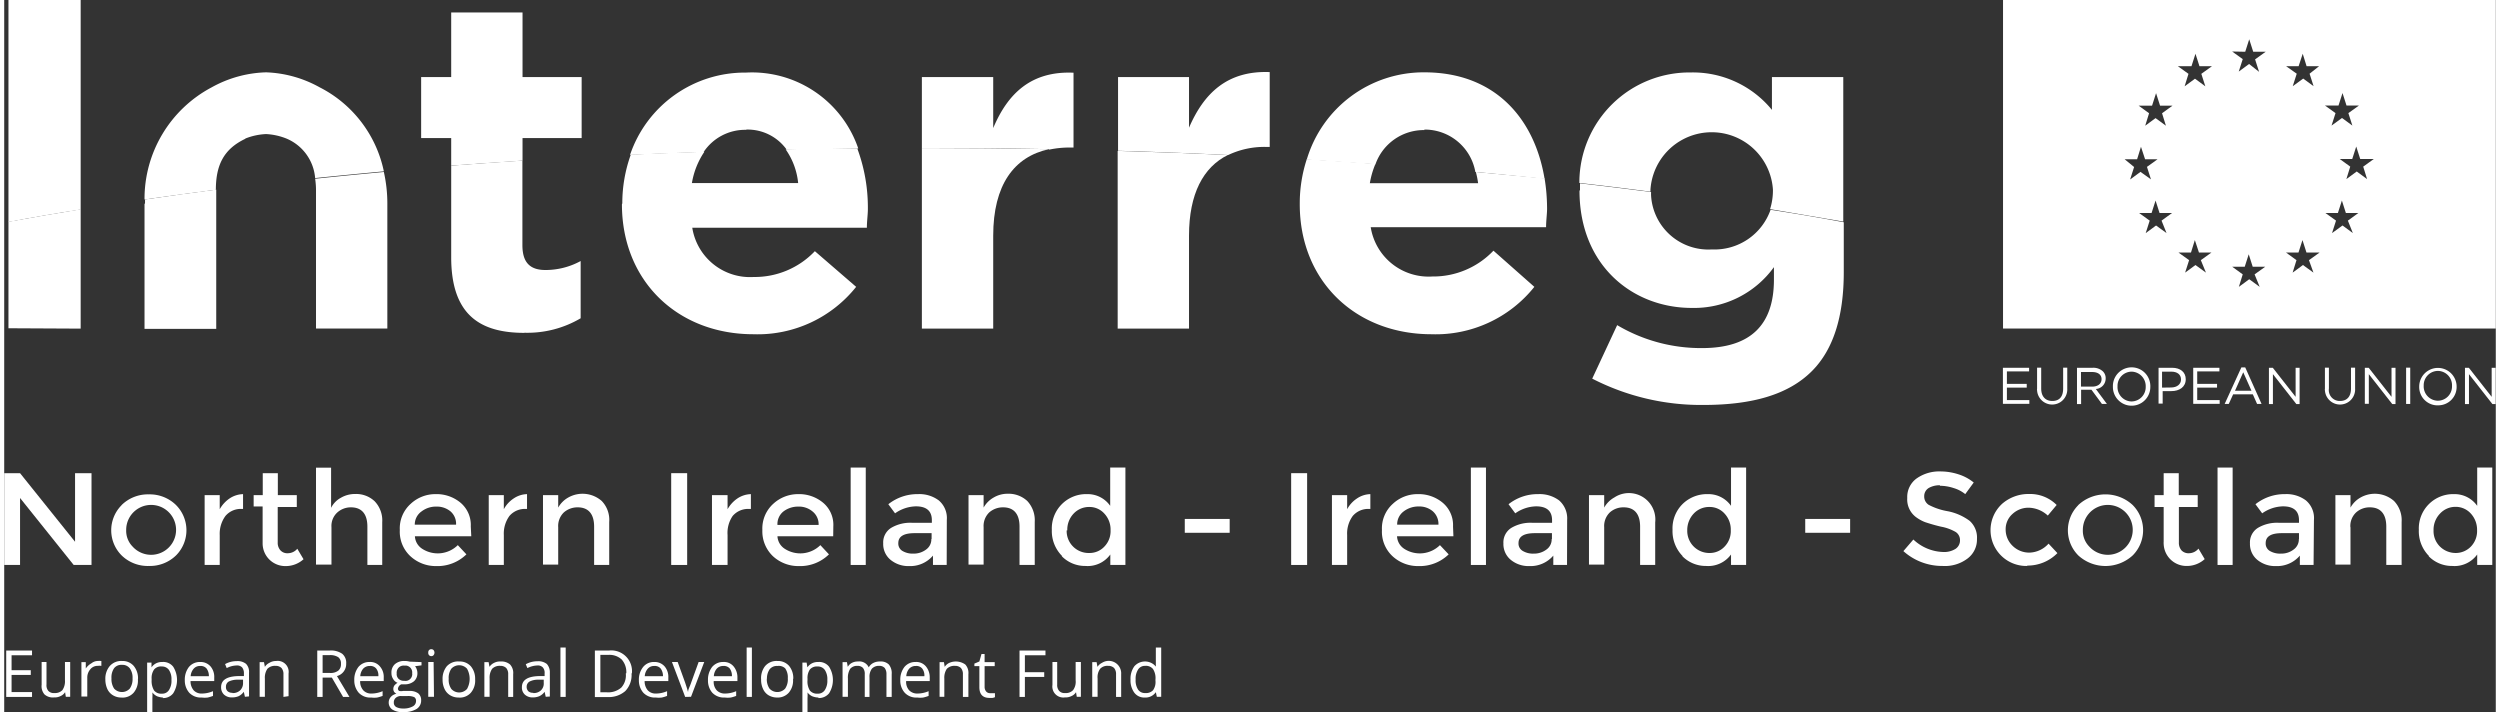
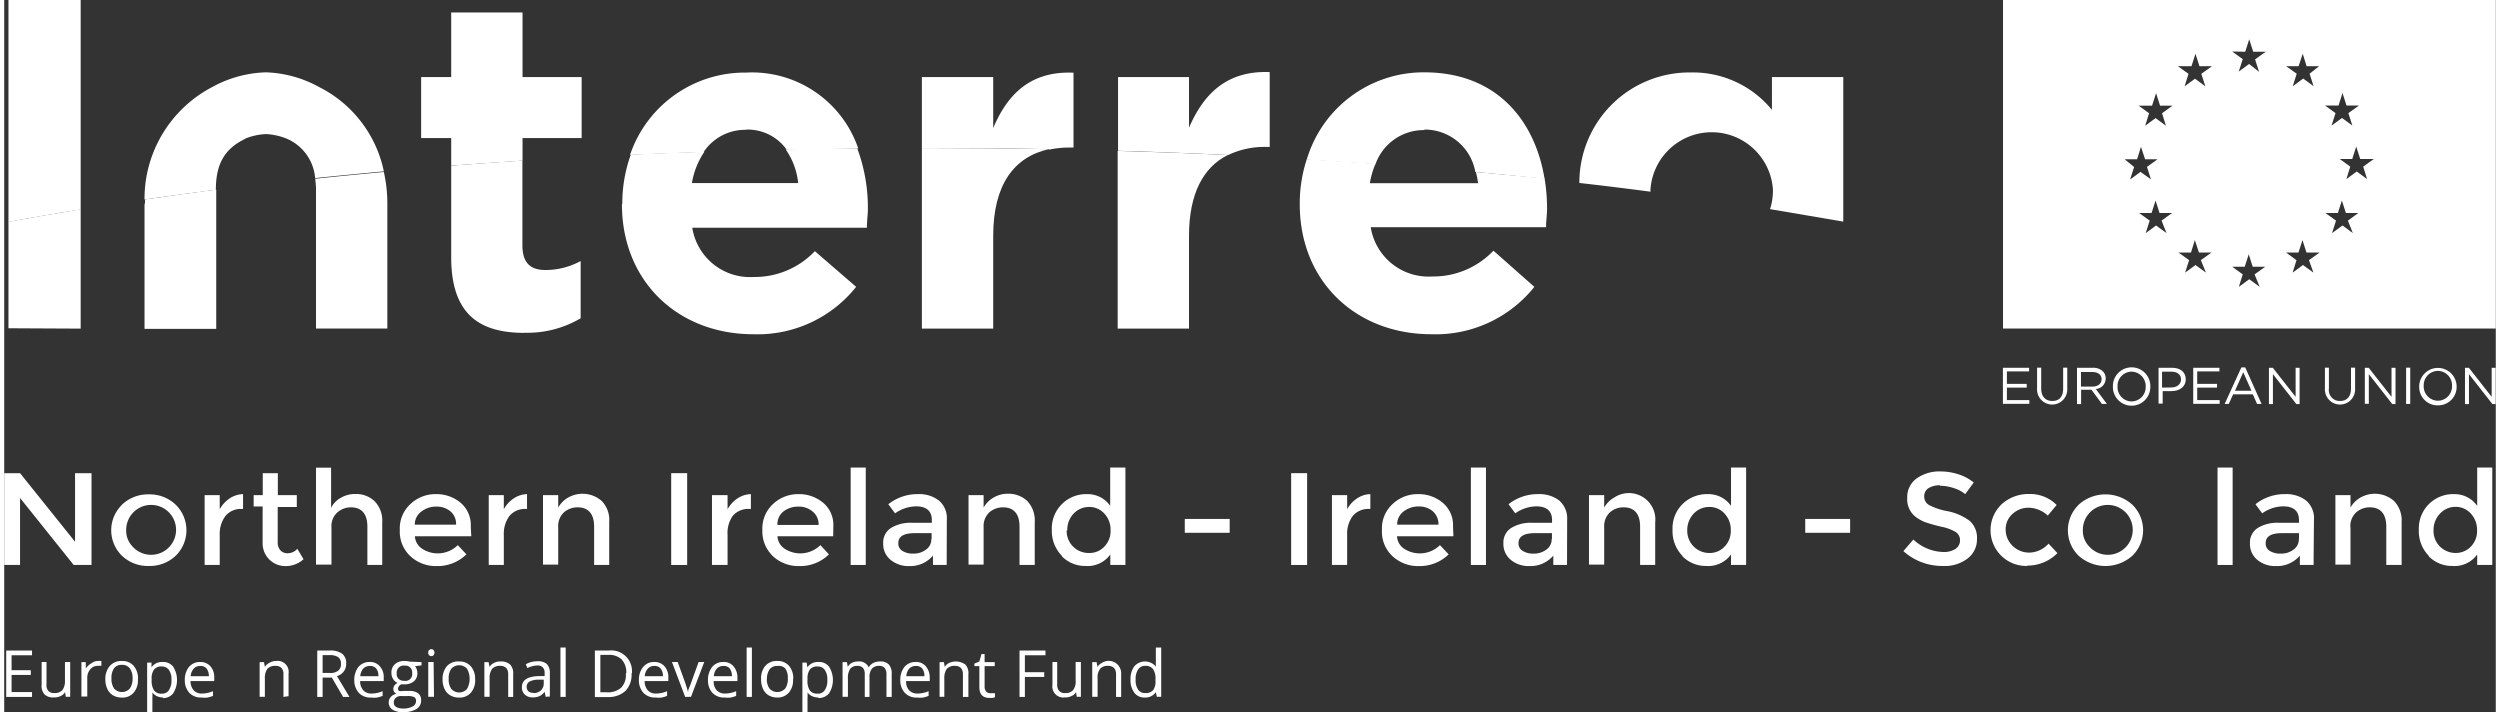
<svg xmlns="http://www.w3.org/2000/svg" width="200" height="57" viewBox="0 0 199.78 57.13">
  <rect x="0" y="0" width="199.78" height="57.13" fill="#333333" stroke="none" />
  <defs>
    <style>
      .cls-1 {
        fill: #fff;
      }
    </style>
  </defs>
  <g id="Layer_2" data-name="Layer 2">
    <g id="Layer_1-2" data-name="Layer 1">
      <g id="Group_244" data-name="Group 244">
        <g id="Component_30_3" data-name="Component 30 3">
          <path id="Path_639" data-name="Path 639" class="cls-1" d="M5.68,37.94H7V45.3H5.57l-4.3-5.37V45.3H0V37.94H1.27l4.41,5.5Z" />
          <path id="Path_640" data-name="Path 640" class="cls-1" d="M13.76,44.55a3,3,0,0,1-2.16.83,3,3,0,0,1-2.17-.83,2.85,2.85,0,0,1-.06-4l.06-.07a3,3,0,0,1,2.17-.84,3,3,0,0,1,2.16.84,2.86,2.86,0,0,1,.07,4l-.07.07m-3.47-.73a2,2,0,1,0-.51-1.32,1.8,1.8,0,0,0,.51,1.32" />
          <path id="Path_641" data-name="Path 641" class="cls-1" d="M19.09,40.81a1.61,1.61,0,0,0-1.35.56,2.41,2.41,0,0,0-.46,1.53v2.4H16.07V39.7h1.21v1.13a2.57,2.57,0,0,1,.8-.87,2.05,2.05,0,0,1,1.07-.34v1.19Z" />
          <path id="Path_642" data-name="Path 642" class="cls-1" d="M21.93,40.65v2.84a.9.9,0,0,0,.22.64.75.75,0,0,0,.6.23A1,1,0,0,0,23.5,44l.5.84a2.12,2.12,0,0,1-1.41.55,1.82,1.82,0,0,1-1.87-1.78v-3H20V39.7h.73V37.94h1.21V39.7h1.52v.95Z" />
          <path id="Path_643" data-name="Path 643" class="cls-1" d="M26.24,42.27v3H25V37.5h1.21v3.22a1.87,1.87,0,0,1,.79-.81,2.22,2.22,0,0,1,1.13-.3,2.16,2.16,0,0,1,1.57.58,2.22,2.22,0,0,1,.61,1.68V45.3H29.12V42.23c0-1-.44-1.55-1.32-1.55a1.62,1.62,0,0,0-1.09.41,1.46,1.46,0,0,0-.47,1.18" />
          <path id="Path_644" data-name="Path 644" class="cls-1" d="M37.45,43H32.93a1.27,1.27,0,0,0,.58,1,2.29,2.29,0,0,0,2.86-.29l.69.74a3.32,3.32,0,0,1-2.43.94,3,3,0,0,1-2.06-.79,2.68,2.68,0,0,1-.85-2.1,2.64,2.64,0,0,1,.87-2.1,2.9,2.9,0,0,1,2-.78,3,3,0,0,1,2,.69,2.33,2.33,0,0,1,.82,1.9Zm-4.52-.93h3.3A1.31,1.31,0,0,0,35.78,41a1.71,1.71,0,0,0-1.12-.38,1.9,1.9,0,0,0-1.2.39,1.28,1.28,0,0,0-.54,1.07" />
          <path id="Path_645" data-name="Path 645" class="cls-1" d="M41.87,40.81a1.63,1.63,0,0,0-1.36.56,2.4,2.4,0,0,0-.45,1.53v2.4H38.85V39.7h1.21v1.13a2.38,2.38,0,0,1,.8-.87,2,2,0,0,1,1.06-.34v1.19Z" />
          <path id="Path_646" data-name="Path 646" class="cls-1" d="M44.42,42.27v3H43.2V39.7h1.22v1a2.1,2.1,0,0,1,.81-.81,2.33,2.33,0,0,1,2.68.28,2.18,2.18,0,0,1,.6,1.68V45.3H47.3V42.23c0-1-.44-1.55-1.32-1.55a1.66,1.66,0,0,0-1.1.4,1.51,1.51,0,0,0-.46,1.19" />
          <rect id="Rectangle_284" data-name="Rectangle 284" class="cls-1" x="53.48" y="37.94" width="1.28" height="7.36" />
          <path id="Path_647" data-name="Path 647" class="cls-1" d="M59.77,40.81a1.63,1.63,0,0,0-1.36.56A2.4,2.4,0,0,0,58,42.9v2.4H56.75V39.7H58v1.13a2.57,2.57,0,0,1,.8-.87,2.05,2.05,0,0,1,1.07-.34v1.19Z" />
          <path id="Path_648" data-name="Path 648" class="cls-1" d="M66.47,43H62a1.27,1.27,0,0,0,.58,1,2.29,2.29,0,0,0,2.86-.29l.69.74a3.3,3.3,0,0,1-2.42.94,3,3,0,0,1-2.07-.79,2.75,2.75,0,0,1-.85-2.1,2.67,2.67,0,0,1,.87-2.1,2.93,2.93,0,0,1,2-.78,3,3,0,0,1,2,.69,2.31,2.31,0,0,1,.82,1.9ZM62,42.09h3.3A1.31,1.31,0,0,0,64.8,41a1.69,1.69,0,0,0-1.12-.38,1.94,1.94,0,0,0-1.2.39A1.29,1.29,0,0,0,62,42.09" />
          <rect id="Rectangle_285" data-name="Rectangle 285" class="cls-1" x="67.87" y="37.49" width="1.21" height="7.81" />
          <path id="Path_649" data-name="Path 649" class="cls-1" d="M75.57,45.3h-1.1v-.75a2.39,2.39,0,0,1-1.91.84,2.24,2.24,0,0,1-1.49-.5,1.63,1.63,0,0,1-.59-1.32,1.37,1.37,0,0,1,.63-1.24,3,3,0,0,1,1.7-.41h1.57v-.21c0-.74-.43-1.11-1.28-1.11a3,3,0,0,0-1.67.56l-.54-.73a3.75,3.75,0,0,1,2.38-.81,2.59,2.59,0,0,1,1.66.5,1.85,1.85,0,0,1,.65,1.57Zm-1.21-2.08v-.47H73c-.87,0-1.31.26-1.31.8a.69.69,0,0,0,.32.62,1.61,1.61,0,0,0,.9.22,1.63,1.63,0,0,0,1-.32,1,1,0,0,0,.43-.85" />
          <path id="Path_650" data-name="Path 650" class="cls-1" d="M78.53,42.27v3H77.32V39.7h1.21v1a2.1,2.1,0,0,1,.81-.81,2.18,2.18,0,0,1,1.11-.3,2.2,2.2,0,0,1,1.58.58,2.26,2.26,0,0,1,.6,1.68V45.3H81.41V42.23c0-1-.44-1.55-1.32-1.55a1.66,1.66,0,0,0-1.1.4,1.51,1.51,0,0,0-.46,1.19" />
          <path id="Path_651" data-name="Path 651" class="cls-1" d="M84.83,44.59A2.83,2.83,0,0,1,84,42.48a2.75,2.75,0,0,1,2.83-2.86,2.2,2.2,0,0,1,1.85.94V37.49h1.22V45.3H88.69v-.84a2.24,2.24,0,0,1-2,.92,2.61,2.61,0,0,1-1.9-.79m.4-2.06A1.76,1.76,0,0,0,87,44.34h0a1.62,1.62,0,0,0,1.21-.51,1.77,1.77,0,0,0,.5-1.31,1.87,1.87,0,0,0-.5-1.34A1.6,1.6,0,0,0,87,40.65a1.7,1.7,0,0,0-1.25.53,1.87,1.87,0,0,0-.51,1.35" />
          <rect id="Rectangle_286" data-name="Rectangle 286" class="cls-1" x="94.66" y="41.61" width="3.6" height="1.11" />
          <rect id="Rectangle_287" data-name="Rectangle 287" class="cls-1" x="103.19" y="37.94" width="1.28" height="7.36" />
          <path id="Path_652" data-name="Path 652" class="cls-1" d="M109.49,40.81a1.63,1.63,0,0,0-1.36.56,2.38,2.38,0,0,0-.45,1.53v2.4h-1.22V39.7h1.22v1.13a2.38,2.38,0,0,1,.8-.87,2,2,0,0,1,1.06-.34l0,1.19Z" />
          <path id="Path_653" data-name="Path 653" class="cls-1" d="M116.2,43h-4.52a1.26,1.26,0,0,0,.57,1,2.3,2.3,0,0,0,2.87-.29l.7.74a3.34,3.34,0,0,1-2.43.94,3,3,0,0,1-2.07-.79,2.68,2.68,0,0,1-.85-2.1,2.64,2.64,0,0,1,.87-2.1,2.89,2.89,0,0,1,2-.78,3,3,0,0,1,2,.69,2.34,2.34,0,0,1,.83,1.9Zm-4.52-.93H115a1.35,1.35,0,0,0-.46-1.08,1.67,1.67,0,0,0-1.12-.38,1.94,1.94,0,0,0-1.2.39,1.29,1.29,0,0,0-.53,1.07" />
          <rect id="Rectangle_288" data-name="Rectangle 288" class="cls-1" x="117.6" y="37.49" width="1.21" height="7.81" />
          <path id="Path_654" data-name="Path 654" class="cls-1" d="M125.31,45.3h-1.1v-.75a2.4,2.4,0,0,1-1.92.84,2.24,2.24,0,0,1-1.49-.5,1.63,1.63,0,0,1-.59-1.32,1.37,1.37,0,0,1,.63-1.24,3,3,0,0,1,1.7-.41h1.57v-.21c0-.74-.43-1.11-1.28-1.11a3,3,0,0,0-1.67.56l-.54-.73a3.75,3.75,0,0,1,2.38-.81,2.62,2.62,0,0,1,1.67.5,1.91,1.91,0,0,1,.65,1.57Zm-1.21-2.08v-.47h-1.36c-.88,0-1.32.26-1.32.8a.68.68,0,0,0,.33.62,1.59,1.59,0,0,0,.9.22,1.63,1.63,0,0,0,1-.32,1,1,0,0,0,.43-.85" />
          <path id="Path_655" data-name="Path 655" class="cls-1" d="M128.29,42.27v3h-1.22V39.7h1.22v1a2.1,2.1,0,0,1,.81-.81,2.12,2.12,0,0,1,3.28,2V45.3h-1.21V42.23c0-1-.44-1.55-1.32-1.55a1.62,1.62,0,0,0-1.1.4,1.51,1.51,0,0,0-.46,1.19" />
          <path id="Path_656" data-name="Path 656" class="cls-1" d="M134.58,44.59a2.86,2.86,0,0,1-.81-2.11,2.74,2.74,0,0,1,.83-2.09,2.79,2.79,0,0,1,2-.77,2.21,2.21,0,0,1,1.86.94V37.49h1.21V45.3h-1.21v-.84a2.26,2.26,0,0,1-2,.92,2.63,2.63,0,0,1-1.91-.79m.4-2.06a1.77,1.77,0,0,0,1.72,1.81h.06a1.62,1.62,0,0,0,1.21-.51,1.77,1.77,0,0,0,.5-1.31,1.87,1.87,0,0,0-.5-1.34,1.6,1.6,0,0,0-1.22-.53,1.69,1.69,0,0,0-1.25.53,1.92,1.92,0,0,0-.52,1.35" />
          <rect id="Rectangle_289" data-name="Rectangle 289" class="cls-1" x="144.41" y="41.61" width="3.6" height="1.11" />
          <path id="Path_657" data-name="Path 657" class="cls-1" d="M155.23,38.91a1.74,1.74,0,0,0-.92.22.76.76,0,0,0-.36.67.79.79,0,0,0,.36.68,5.14,5.14,0,0,0,1.52.51,4.35,4.35,0,0,1,1.76.77,1.8,1.8,0,0,1,.59,1.46,1.9,1.9,0,0,1-.75,1.56,3,3,0,0,1-2,.6,4.65,4.65,0,0,1-3.15-1.19l.8-.93a3.64,3.64,0,0,0,2.38,1,1.72,1.72,0,0,0,1-.25.81.81,0,0,0,.36-.69.77.77,0,0,0-.34-.66,3.65,3.65,0,0,0-1.18-.43c-.43-.1-.85-.22-1.27-.36a3.08,3.08,0,0,1-.77-.43,1.77,1.77,0,0,1-.67-1.51,1.83,1.83,0,0,1,.77-1.58,3.15,3.15,0,0,1,1.89-.55,4.71,4.71,0,0,1,1.44.23,3.67,3.67,0,0,1,1.23.66l-.68.93a2.66,2.66,0,0,0-.91-.48,3.62,3.62,0,0,0-1.13-.19" />
          <path id="Path_658" data-name="Path 658" class="cls-1" d="M162.21,45.38a2.87,2.87,0,0,1-2.1-4.9l.06-.06a3.21,3.21,0,0,1,2.2-.81,3,3,0,0,1,2.2.88l-.71.85a2.34,2.34,0,0,0-1.5-.63,1.88,1.88,0,0,0-1.32.49,1.63,1.63,0,0,0-.56,1.26,1.81,1.81,0,0,0,.56,1.31,1.9,1.9,0,0,0,1.36.54,2.13,2.13,0,0,0,1.52-.72l.71.76a3.35,3.35,0,0,1-2.42,1" />
          <path id="Path_659" data-name="Path 659" class="cls-1" d="M170.65,44.55a3.23,3.23,0,0,1-4.33,0,2.85,2.85,0,0,1-.06-4l.06-.07a3.21,3.21,0,0,1,4.33,0,2.86,2.86,0,0,1,.07,4l-.07.07m-3.47-.73a2,2,0,1,0-.51-1.32,1.8,1.8,0,0,0,.51,1.32" />
-           <path id="Path_660" data-name="Path 660" class="cls-1" d="M174.37,40.65v2.84a.93.93,0,0,0,.21.64.77.77,0,0,0,.61.23,1,1,0,0,0,.75-.37l.5.84a2.12,2.12,0,0,1-1.41.55,1.83,1.83,0,0,1-1.88-1.78.61.61,0,0,1,0-.14V40.65h-.73V39.7h.73V37.94h1.21V39.7h1.52v.95Z" />
          <rect id="Rectangle_290" data-name="Rectangle 290" class="cls-1" x="177.47" y="37.49" width="1.21" height="7.81" />
          <path id="Path_661" data-name="Path 661" class="cls-1" d="M185.17,45.3h-1.1v-.75a2.4,2.4,0,0,1-1.92.84,2.24,2.24,0,0,1-1.49-.5,1.63,1.63,0,0,1-.59-1.32,1.37,1.37,0,0,1,.63-1.24,3,3,0,0,1,1.7-.41H184v-.21c0-.74-.43-1.11-1.28-1.11a3,3,0,0,0-1.67.56l-.54-.73a3.75,3.75,0,0,1,2.38-.81,2.59,2.59,0,0,1,1.66.5,1.85,1.85,0,0,1,.65,1.57ZM184,43.22v-.47h-1.36c-.88,0-1.31.26-1.31.8a.69.69,0,0,0,.32.62,1.62,1.62,0,0,0,.91.22,1.6,1.6,0,0,0,1-.32,1,1,0,0,0,.43-.85" />
          <path id="Path_662" data-name="Path 662" class="cls-1" d="M188.13,42.27v3h-1.21V39.7h1.21v1a2.1,2.1,0,0,1,.81-.81,2.33,2.33,0,0,1,2.68.28,2.22,2.22,0,0,1,.61,1.68V45.3H191V42.23c0-1-.44-1.55-1.32-1.55a1.61,1.61,0,0,0-1.09.4,1.49,1.49,0,0,0-.47,1.19" />
          <path id="Path_663" data-name="Path 663" class="cls-1" d="M194.43,44.59a2.83,2.83,0,0,1-.82-2.11,2.75,2.75,0,0,1,2.82-2.86,2.21,2.21,0,0,1,1.86.94V37.49h1.21V45.3h-1.21v-.84a2.24,2.24,0,0,1-2,.92,2.61,2.61,0,0,1-1.9-.79m.4-2.06a1.74,1.74,0,0,0,.53,1.31,1.8,1.8,0,0,0,1.25.5,1.69,1.69,0,0,0,1.21-.51,1.78,1.78,0,0,0,.5-1.31,1.92,1.92,0,0,0-.5-1.34,1.63,1.63,0,0,0-1.22-.54,1.68,1.68,0,0,0-1.25.54,1.86,1.86,0,0,0-.52,1.34" />
          <path id="Path_664" data-name="Path 664" class="cls-1" d="M6.13,0H.34v17.8q2.82-.54,5.79-1Z" />
          <path id="Path_665" data-name="Path 665" class="cls-1" d="M41.56,11.07H46.3V6.18H41.56V1H35.84V6.18H33.43v4.89h2.41v2.21c1.88-.14,3.79-.28,5.72-.4Z" />
          <path id="Path_666" data-name="Path 666" class="cls-1" d="M59.51,10.39A3.85,3.85,0,0,1,62.74,12c1.91,0,3.82-.07,5.74-.09a9,9,0,0,0-9-6.09,9.72,9.72,0,0,0-9.3,6.6q2.92-.13,5.9-.23a4,4,0,0,1,3.4-1.78" />
          <path id="Path_667" data-name="Path 667" class="cls-1" d="M83.78,12a7.71,7.71,0,0,1,1.65-.17h.31v-6c-3.39-.15-5.27,1.66-6.44,4.44V6.18H73.58v5.69h.32q5,0,9.88.09" />
          <path id="Path_668" data-name="Path 668" class="cls-1" d="M101.17,11.78h.3v-6C98.08,5.65,96.2,7.46,95,10.24V6.18H89.31v5.91q4.47.13,8.83.34a6.75,6.75,0,0,1,3-.65" />
          <path id="Path_669" data-name="Path 669" class="cls-1" d="M113.87,10.39a4.12,4.12,0,0,1,4.09,3.4c1.87.17,3.72.36,5.55.55-.77-4.7-3.86-8.54-9.64-8.54a9.77,9.77,0,0,0-9.43,7l5.51.37a4.11,4.11,0,0,1,3.92-2.74" />
          <path id="Path_670" data-name="Path 670" class="cls-1" d="M132,15.29v-.08a4.92,4.92,0,0,1,9.82,0v.08a5,5,0,0,1-.23,1.48c2,.34,4,.68,5.87,1V6.18h-5.72V8.81a8.19,8.19,0,0,0-6.51-3,8.83,8.83,0,0,0-8.93,8.72v.14q2.9.33,5.7.7v-.07" />
          <path id="Path_671" data-name="Path 671" class="cls-1" d="M19.33,11.11A5.07,5.07,0,0,1,21,10.75a5.07,5.07,0,0,1,1.63.36,3.76,3.76,0,0,1,2.3,3.17q2.71-.28,5.51-.54A9.79,9.79,0,0,0,25.29,7,9.48,9.48,0,0,0,21,5.8,9.48,9.48,0,0,0,16.64,7a10.11,10.11,0,0,0-5.39,9c1.87-.27,3.77-.53,5.72-.78,0-1.95.61-3.26,2.36-4.09" />
          <path id="Path_672" data-name="Path 672" class="cls-1" d="M6.13,26.35V16.78q-3,.49-5.79,1v8.54Z" />
          <path id="Path_673" data-name="Path 673" class="cls-1" d="M41.71,26.68a8.4,8.4,0,0,0,4.51-1.16V20.93a5.88,5.88,0,0,1-2.82.72c-1.28,0-1.85-.64-1.85-2V12.88c-1.92.12-3.83.26-5.71.4v7.35c0,4.67,2.37,6.06,5.87,6.06" />
          <path id="Path_674" data-name="Path 674" class="cls-1" d="M49.53,16.38c0,6.17,4.48,10.42,10.54,10.42A10.1,10.1,0,0,0,68.31,23L65,20.14a6.66,6.66,0,0,1-4.9,2.07,4.69,4.69,0,0,1-4.93-3.95h14c0-.53.08-1.06.08-1.5a13.63,13.63,0,0,0-.85-4.86c-1.92,0-3.83,0-5.74.08a5.65,5.65,0,0,1,1,2.7H55.14a6.32,6.32,0,0,1,1-2.51q-3,.09-5.9.23a11.52,11.52,0,0,0-.68,3.9Z" />
          <path id="Path_675" data-name="Path 675" class="cls-1" d="M79.3,26.35V18.9c0-4.07,1.67-6.34,4.48-6.94-3.26-.06-6.56-.09-9.88-.09h-.32V26.35Z" />
          <path id="Path_676" data-name="Path 676" class="cls-1" d="M95,26.35V18.9c0-3.36,1.14-5.49,3.11-6.47q-4.36-.21-8.83-.33V26.35Z" />
          <path id="Path_677" data-name="Path 677" class="cls-1" d="M103.88,16.38c0,6.17,4.49,10.42,10.56,10.42A10.12,10.12,0,0,0,122.69,23l-3.28-2.9a6.66,6.66,0,0,1-4.9,2.07,4.7,4.7,0,0,1-4.94-3.95h14.06c0-.53.08-1.06.08-1.5a15.1,15.1,0,0,0-.2-2.42L118,13.79a7.17,7.17,0,0,1,.18.9H109.5a6.75,6.75,0,0,1,.45-1.55c-1.82-.14-3.66-.26-5.51-.37a11.43,11.43,0,0,0-.56,3.53Z" />
-           <path id="Path_678" data-name="Path 678" class="cls-1" d="M126.31,15.29c0,6,4.26,9.4,9,9.4a7.9,7.9,0,0,0,6.59-3.27v1c0,3.61-1.85,5.49-5.76,5.49a13.17,13.17,0,0,1-6.81-1.84l-2,4.29a19.08,19.08,0,0,0,8.92,2.11c3.92,0,6.81-.83,8.69-2.71,1.7-1.7,2.56-4.33,2.56-7.94v-4q-2.85-.54-5.87-1a4.76,4.76,0,0,1-4.7,3.18,4.6,4.6,0,0,1-4.88-4.31,2.81,2.81,0,0,1,0-.29q-2.81-.37-5.7-.7c0,.18,0,.36,0,.55Z" />
          <path id="Path_679" data-name="Path 679" class="cls-1" d="M25,15.25V26.34h5.72v-10a11.52,11.52,0,0,0-.28-2.55c-1.86.17-3.69.35-5.51.54a6.24,6.24,0,0,1,.07,1" />
          <path id="Path_680" data-name="Path 680" class="cls-1" d="M11.25,16.37v10H17V15.2q-2.91.38-5.71.79c0,.1,0,.2,0,.3Z" />
          <path id="Path_681" data-name="Path 681" class="cls-1" d="M160.26,29.49h2.1v.29h-1.78v1h1.59v.3h-1.59v1h1.8v.3h-2.12Z" />
          <path id="Path_682" data-name="Path 682" class="cls-1" d="M163,31.17V29.48h.33v1.67c0,.63.33,1,.89,1s.87-.33.87-1V29.48h.33v1.67a1.21,1.21,0,1,1-2.42.15.24.24,0,0,1,0-.12" />
          <path id="Path_683" data-name="Path 683" class="cls-1" d="M166.2,29.49h1.25a1.12,1.12,0,0,1,.83.29.76.76,0,0,1,.22.57h0a.84.84,0,0,1-.79.84l.89,1.2h-.4l-.84-1.14h-.83V32.4h-.33ZM167.42,31c.44,0,.75-.22.75-.6h0c0-.35-.28-.57-.75-.57h-.9V31Z" />
          <path id="Path_684" data-name="Path 684" class="cls-1" d="M169.08,31h0a1.48,1.48,0,1,1,3-.09.22.22,0,0,1,0,.08h0a1.49,1.49,0,0,1-3,.08V31m2.63,0h0a1.16,1.16,0,0,0-1.12-1.2h0a1.14,1.14,0,0,0-1.14,1.14v.05h0a1.15,1.15,0,0,0,1.11,1.2h0A1.15,1.15,0,0,0,171.71,31v0" />
          <path id="Path_685" data-name="Path 685" class="cls-1" d="M172.74,29.49h1.09c.66,0,1.09.35,1.09.92h0c0,.63-.52.95-1.15.95h-.7v1h-.33Zm1,1.58c.48,0,.8-.26.8-.64h0c0-.41-.31-.63-.78-.63h-.74v1.28Z" />
          <path id="Path_686" data-name="Path 686" class="cls-1" d="M175.52,29.49h2.1v.29h-1.78v1h1.59v.3h-1.59v1h1.8v.3h-2.12Z" />
          <path id="Path_687" data-name="Path 687" class="cls-1" d="M179.38,29.46h.31L181,32.39h-.36l-.34-.77h-1.58l-.35.77h-.33Zm.81,1.87-.66-1.48-.66,1.48Z" />
          <path id="Path_688" data-name="Path 688" class="cls-1" d="M181.59,29.49h.31l1.83,2.33V29.49h.32V32.4h-.26L181.91,30V32.4h-.32Z" />
          <path id="Path_689" data-name="Path 689" class="cls-1" d="M186.08,31.17V29.48h.32v1.67a.87.87,0,0,0,.89,1c.54,0,.88-.33.88-1V29.48h.33v1.67a1.21,1.21,0,0,1-2.42.15.24.24,0,0,1,0-.12" />
          <path id="Path_690" data-name="Path 690" class="cls-1" d="M189.28,29.49h.31l1.83,2.33V29.49h.32V32.4h-.26L189.6,30v2.38h-.32Z" />
          <rect id="Rectangle_291" data-name="Rectangle 291" class="cls-1" x="192.59" y="29.48" width="0.33" height="2.91" />
          <path id="Path_691" data-name="Path 691" class="cls-1" d="M193.64,31h0a1.49,1.49,0,1,1,3,0h0a1.47,1.47,0,0,1-1.44,1.5h0A1.47,1.47,0,0,1,193.64,31v-.06m2.63,0h0a1.15,1.15,0,0,0-1.11-1.2h0A1.15,1.15,0,0,0,194,30.88v.05h0a1.15,1.15,0,0,0,1.11,1.2h0A1.14,1.14,0,0,0,196.27,31v0" />
          <path id="Path_692" data-name="Path 692" class="cls-1" d="M197.31,29.49h.31l1.83,2.33V29.49h.32V32.4h-.26L197.63,30V32.4h-.32Z" />
          <path id="Path_693" data-name="Path 693" class="cls-1" d="M160.27,0V26.34h39.51V0Zm19.42,4.15.32-1,.32,1h1l-.85.61.32,1L180,5.13l-.83.61.32-1-.85-.61Zm-7.47,4.32.32-1,.32,1h1l-.84.61.31,1-.83-.61-.83.61.31-1-.84-.61Zm-2.2,4.3h1l.31-1,.33,1h1l-.85.61.32,1-.84-.6-.83.61.32-1Zm3.36,5.92-.84-.61-.83.61.32-1-.85-.61h1l.32-1,.32,1h1l-.84.61Zm2-13.38.32-1,.32,1h1l-.85.61.32,1-.83-.61-.83.61.31-1-.85-.61Zm1.16,16.55-.84-.61-.83.61.32-1-.85-.61h1l.31-1,.33,1h1l-.85.61ZM180.85,23l-.84-.61-.83.61.31-1-.84-.61h1l.32-1,.32,1h1l-.85.61Zm4.31-1.14-.84-.61-.83.61.31-1-.84-.61h1l.32-1,.32,1h1.05l-.85.61Zm-.31-15.95.32,1-.83-.61-.84.61.32-1-.85-.6h1l.33-1,.31,1h1Zm2.32,2.55.32-1,.32,1h1l-.85.61.32,1-.83-.61-.84.61.32-1-.85-.61Zm1.15,10.23-.83-.61-.84.61.32-1-.85-.61h1l.32-1,.32,1h1l-.84.61Zm1.14-4.33-.83-.61-.83.61.31-1-.84-.61h1l.32-1,.32,1H190l-.85.61Z" />
          <path id="Path_694" data-name="Path 694" class="cls-1" d="M2.23,55.88H.16V52.16H2.23v.38H.59v1.2H2.13v.38H.59v1.37H2.23Z" />
          <path id="Path_695" data-name="Path 695" class="cls-1" d="M3.39,53.08v1.81a.7.7,0,0,0,.15.51.6.6,0,0,0,.49.17.81.81,0,0,0,.64-.24,1.25,1.25,0,0,0,.2-.78V53.08h.42v2.79H4.94l-.06-.37h0a.77.77,0,0,1-.36.31,1,1,0,0,1-.52.11,1,1,0,0,1-.77-.24A1,1,0,0,1,3,54.91V53.08Z" />
          <path id="Path_696" data-name="Path 696" class="cls-1" d="M7.46,53a1.76,1.76,0,0,1,.33,0l0,.39a1.65,1.65,0,0,0-.31,0,.74.74,0,0,0-.58.28,1,1,0,0,0-.24.68v1.5H6.19V53.09h.35l0,.51h0A1.35,1.35,0,0,1,7,53.18.82.82,0,0,1,7.46,53" />
          <path id="Path_697" data-name="Path 697" class="cls-1" d="M10.72,54.48a1.49,1.49,0,0,1-.34,1.06,1.18,1.18,0,0,1-1,.39,1.28,1.28,0,0,1-.66-.18,1.15,1.15,0,0,1-.45-.5,1.83,1.83,0,0,1-.16-.77,1.57,1.57,0,0,1,.34-1.06A1.22,1.22,0,0,1,9.45,53a1.18,1.18,0,0,1,.93.39,1.55,1.55,0,0,1,.35,1m-2.13,0a1.38,1.38,0,0,0,.21.82.85.85,0,0,0,1.2.06l.06-.06a1.32,1.32,0,0,0,.22-.82,1.26,1.26,0,0,0-.22-.8.74.74,0,0,0-.63-.28.73.73,0,0,0-.63.27,1.3,1.3,0,0,0-.21.81" />
          <path id="Path_698" data-name="Path 698" class="cls-1" d="M12.76,55.93a1.44,1.44,0,0,1-.5-.1,1,1,0,0,1-.38-.31h0a3.55,3.55,0,0,1,0,.46v1.15h-.42v-4h.35l0,.38h0a1,1,0,0,1,.38-.33,1.09,1.09,0,0,1,.5-.1,1,1,0,0,1,.86.38,2,2,0,0,1,0,2.13,1,1,0,0,1-.85.38m-.06-2.53a.72.72,0,0,0-.62.24,1.17,1.17,0,0,0-.2.75v.1a1.47,1.47,0,0,0,.2.84.74.74,0,0,0,.63.25.63.63,0,0,0,.56-.29,1.36,1.36,0,0,0,.2-.81,1.33,1.33,0,0,0-.2-.8.68.68,0,0,0-.57-.28" />
          <path id="Path_699" data-name="Path 699" class="cls-1" d="M15.84,55.93a1.28,1.28,0,0,1-1-.38,1.48,1.48,0,0,1-.36-1,1.66,1.66,0,0,1,.33-1.07,1.14,1.14,0,0,1,.9-.4,1.06,1.06,0,0,1,.83.35,1.3,1.3,0,0,1,.3.91v.27H14.94a1.11,1.11,0,0,0,.25.74.85.85,0,0,0,.66.26,2.26,2.26,0,0,0,.89-.19v.38a2.92,2.92,0,0,1-.42.13,2,2,0,0,1-.48,0m-.12-2.53a.66.66,0,0,0-.53.22,1,1,0,0,0-.24.6h1.46a1,1,0,0,0-.18-.61.6.6,0,0,0-.51-.21" />
-           <path id="Path_700" data-name="Path 700" class="cls-1" d="M19.3,55.87l-.09-.4h0a1.15,1.15,0,0,1-.41.35,1.34,1.34,0,0,1-.52.1.9.9,0,0,1-.65-.22.79.79,0,0,1-.24-.6c0-.57.45-.86,1.35-.89l.48,0V54a.75.75,0,0,0-.14-.48.56.56,0,0,0-.46-.16,1.78,1.78,0,0,0-.78.21l-.13-.32a1.77,1.77,0,0,1,.45-.18,2,2,0,0,1,.49-.06,1.08,1.08,0,0,1,.74.22.92.92,0,0,1,.24.71v1.9Zm-1-.3a.83.83,0,0,0,.62-.22.8.8,0,0,0,.23-.6V54.5l-.42,0a1.55,1.55,0,0,0-.73.15.47.47,0,0,0-.22.43.43.43,0,0,0,.14.35.54.54,0,0,0,.38.12" />
          <path id="Path_701" data-name="Path 701" class="cls-1" d="M22.39,55.88V54.07a.74.74,0,0,0-.16-.51.65.65,0,0,0-.48-.17.83.83,0,0,0-.65.24,1.27,1.27,0,0,0-.2.78v1.46h-.42V53.09h.35l.07.38h0a.86.86,0,0,1,.36-.32A1,1,0,0,1,21.8,53a.88.88,0,0,1,1,1v1.82Z" />
          <path id="Path_702" data-name="Path 702" class="cls-1" d="M25.53,54.33v1.55H25.1V52.16h1a1.59,1.59,0,0,1,1,.26.94.94,0,0,1,.32.79,1,1,0,0,1-.74,1l1,1.67h-.51l-.9-1.55Zm0-.37h.59a1,1,0,0,0,.67-.19.65.65,0,0,0,.21-.54.62.62,0,0,0-.21-.53,1.16,1.16,0,0,0-.7-.17h-.56Z" />
          <path id="Path_703" data-name="Path 703" class="cls-1" d="M29.43,55.93a1.26,1.26,0,0,1-1-.38,1.48,1.48,0,0,1-.36-1,1.66,1.66,0,0,1,.33-1.07,1.13,1.13,0,0,1,.89-.4,1,1,0,0,1,.83.35,1.27,1.27,0,0,1,.31.91v.27H28.54a1.06,1.06,0,0,0,.25.74.85.85,0,0,0,.66.26,2.26,2.26,0,0,0,.89-.19v.38a3.06,3.06,0,0,1-.43.13,1.91,1.91,0,0,1-.48,0m-.11-2.53a.7.7,0,0,0-.54.22,1,1,0,0,0-.23.6H30a.89.89,0,0,0-.17-.61.6.6,0,0,0-.51-.21" />
          <path id="Path_704" data-name="Path 704" class="cls-1" d="M33.46,53.09v.26l-.52.07a.65.65,0,0,1,.13.23.87.87,0,0,1,.06.32.84.84,0,0,1-.28.66,1.13,1.13,0,0,1-.77.24l-.24,0a.44.44,0,0,0-.27.36.21.21,0,0,0,.1.17.7.7,0,0,0,.32,0h.5a1.16,1.16,0,0,1,.7.19.69.69,0,0,1,.24.56.79.79,0,0,1-.37.7,2,2,0,0,1-1.08.25,1.49,1.49,0,0,1-.85-.2.68.68,0,0,1-.3-.58.66.66,0,0,1,.17-.44.81.81,0,0,1,.45-.25.52.52,0,0,1-.18-.15.4.4,0,0,1-.07-.24.5.5,0,0,1,.08-.27.92.92,0,0,1,.26-.22.69.69,0,0,1-.35-.3.83.83,0,0,1-.14-.49.88.88,0,0,1,.27-.7A1.11,1.11,0,0,1,32.1,53a1.33,1.33,0,0,1,.4.05Zm-2.22,3.25a.39.39,0,0,0,.19.35,1.16,1.16,0,0,0,.55.12,1.51,1.51,0,0,0,.78-.17.48.48,0,0,0,.26-.43.34.34,0,0,0-.14-.31,1.21,1.21,0,0,0-.53-.09h-.51a.63.63,0,0,0-.44.14.48.48,0,0,0-.16.39M31.47,54a.53.53,0,0,0,.16.44.64.64,0,0,0,.46.15.54.54,0,0,0,.62-.45.38.38,0,0,0,0-.15.55.55,0,0,0-.47-.62h-.16a.55.55,0,0,0-.45.16.59.59,0,0,0-.16.47" />
          <path id="Path_705" data-name="Path 705" class="cls-1" d="M34,52.33a.27.27,0,0,1,.07-.21.26.26,0,0,1,.35,0,.32.32,0,0,1,0,.42.22.22,0,0,1-.17.07.24.24,0,0,1-.18-.07.27.27,0,0,1-.07-.21m.46,3.54H34V53.08h.43Z" />
          <path id="Path_706" data-name="Path 706" class="cls-1" d="M37.76,54.48a1.49,1.49,0,0,1-.34,1.06,1.18,1.18,0,0,1-1,.39,1.28,1.28,0,0,1-.66-.18,1.15,1.15,0,0,1-.45-.5,1.69,1.69,0,0,1-.16-.77,1.57,1.57,0,0,1,.34-1.06,1.22,1.22,0,0,1,1-.38,1.18,1.18,0,0,1,.93.39,1.54,1.54,0,0,1,.34,1m-2.12,0a1.28,1.28,0,0,0,.21.81.84.84,0,0,0,1.2.06l.06-.06a1.67,1.67,0,0,0,0-1.62.85.85,0,0,0-1.26,0,1.28,1.28,0,0,0-.21.81" />
          <path id="Path_707" data-name="Path 707" class="cls-1" d="M40.41,55.88V54.07a.74.74,0,0,0-.16-.51.66.66,0,0,0-.48-.17.83.83,0,0,0-.65.24,1.27,1.27,0,0,0-.2.78v1.46H38.5V53.09h.34l.07.38h0a.88.88,0,0,1,.37-.32,1,1,0,0,1,.52-.11,1.07,1.07,0,0,1,.76.24,1,1,0,0,1,.25.78v1.82Z" />
          <path id="Path_708" data-name="Path 708" class="cls-1" d="M43.42,55.87l-.09-.4h0a1.1,1.1,0,0,1-.42.35,1.29,1.29,0,0,1-.51.1.9.9,0,0,1-.65-.22.76.76,0,0,1-.24-.6c0-.57.45-.86,1.35-.89l.47,0V54a.65.65,0,0,0-.14-.48.54.54,0,0,0-.45-.16,1.86,1.86,0,0,0-.79.21l-.13-.31a2.11,2.11,0,0,1,.45-.18,2.07,2.07,0,0,1,.5-.06,1.1,1.1,0,0,1,.74.22,1,1,0,0,1,.24.71v1.9Zm-1-.3a.83.83,0,0,0,.62-.22.75.75,0,0,0,.22-.6V54.5l-.42,0a1.48,1.48,0,0,0-.72.15.48.48,0,0,0-.23.43.5.5,0,0,0,.14.35.55.55,0,0,0,.39.12" />
          <rect id="Rectangle_292" data-name="Rectangle 292" class="cls-1" x="44.6" y="51.92" width="0.42" height="3.96" />
          <path id="Path_709" data-name="Path 709" class="cls-1" d="M50.3,54a1.84,1.84,0,0,1-.5,1.41,2,2,0,0,1-1.44.48h-1V52.16h1.14a1.66,1.66,0,0,1,1.83,1.49,1.82,1.82,0,0,1,0,.33m-.45,0a1.52,1.52,0,0,0-.37-1.1,1.45,1.45,0,0,0-1.08-.37h-.63v3h.52a1.59,1.59,0,0,0,1.16-.38A1.46,1.46,0,0,0,49.84,54" />
          <path id="Path_710" data-name="Path 710" class="cls-1" d="M52.25,55.93a1.28,1.28,0,0,1-1-.38,1.48,1.48,0,0,1-.36-1,1.61,1.61,0,0,1,.34-1.07,1.1,1.1,0,0,1,.89-.4,1.06,1.06,0,0,1,.83.35,1.3,1.3,0,0,1,.3.91v.27H51.35a1.11,1.11,0,0,0,.25.74.85.85,0,0,0,.66.26,2.26,2.26,0,0,0,.89-.19v.38a2.92,2.92,0,0,1-.42.13,2,2,0,0,1-.48,0m-.12-2.53a.66.66,0,0,0-.53.22,1,1,0,0,0-.24.6h1.46a1,1,0,0,0-.18-.61.6.6,0,0,0-.51-.21" />
          <path id="Path_711" data-name="Path 711" class="cls-1" d="M54.6,55.88l-1.06-2.8H54l.6,1.66c.13.39.21.64.23.75h0c0-.19.11-.37.18-.56s.32-.9.67-1.85h.45l-1.06,2.79Z" />
          <path id="Path_712" data-name="Path 712" class="cls-1" d="M57.78,55.93a1.29,1.29,0,0,1-1-.38,1.47,1.47,0,0,1-.35-1,1.66,1.66,0,0,1,.33-1.07,1.13,1.13,0,0,1,.89-.4,1,1,0,0,1,.83.35,1.36,1.36,0,0,1,.31.91v.27H56.89a1,1,0,0,0,.24.74.89.89,0,0,0,.67.26,2.29,2.29,0,0,0,.89-.19v.38a3.06,3.06,0,0,1-.43.13,2,2,0,0,1-.48,0m-.11-2.53a.68.68,0,0,0-.54.22,1,1,0,0,0-.23.6h1.45a1,1,0,0,0-.17-.61.6.6,0,0,0-.51-.21" />
          <rect id="Rectangle_293" data-name="Rectangle 293" class="cls-1" x="59.53" y="51.92" width="0.42" height="3.96" />
          <path id="Path_713" data-name="Path 713" class="cls-1" d="M63.25,54.48a1.49,1.49,0,0,1-.34,1.06,1.19,1.19,0,0,1-.95.39,1.35,1.35,0,0,1-.67-.18,1.12,1.12,0,0,1-.44-.5,1.69,1.69,0,0,1-.16-.77A1.57,1.57,0,0,1,61,53.42,1.2,1.2,0,0,1,62,53a1.18,1.18,0,0,1,.93.39,1.54,1.54,0,0,1,.34,1m-2.12,0a1.31,1.31,0,0,0,.21.82.85.85,0,0,0,1.2.06l.06-.06a1.31,1.31,0,0,0,.21-.82,1.26,1.26,0,0,0-.21-.8A.74.74,0,0,0,62,53.4a.73.73,0,0,0-.63.27,1.3,1.3,0,0,0-.21.81" />
          <path id="Path_714" data-name="Path 714" class="cls-1" d="M65.29,55.93a1.44,1.44,0,0,1-.5-.1,1,1,0,0,1-.38-.31h0a3.55,3.55,0,0,1,0,.46v1.15H64v-4h.34l.06.38h0a1,1,0,0,1,.38-.33,1.09,1.09,0,0,1,.5-.1,1,1,0,0,1,.86.38,2,2,0,0,1,0,2.13,1.05,1.05,0,0,1-.86.38m-.06-2.53a.74.74,0,0,0-.62.24,1.22,1.22,0,0,0-.19.75v.1a1.39,1.39,0,0,0,.19.84.75.75,0,0,0,.63.25.65.65,0,0,0,.57-.29,1.36,1.36,0,0,0,.2-.81,1.33,1.33,0,0,0-.2-.8.68.68,0,0,0-.58-.28" />
          <path id="Path_715" data-name="Path 715" class="cls-1" d="M70.74,55.88V54.06a.81.81,0,0,0-.14-.5.58.58,0,0,0-.45-.17.75.75,0,0,0-.58.23,1.09,1.09,0,0,0-.19.7v1.56H69V54.06a.75.75,0,0,0-.14-.5.58.58,0,0,0-.45-.17.72.72,0,0,0-.58.24,1.34,1.34,0,0,0-.18.78v1.46h-.43V53.09h.35l.07.38h0a.78.78,0,0,1,.33-.32,1,1,0,0,1,.49-.11.83.83,0,0,1,.86.47h0a.87.87,0,0,1,.36-.35,1.12,1.12,0,0,1,.54-.12.92.92,0,0,1,.71.24,1.09,1.09,0,0,1,.23.78v1.82Z" />
          <path id="Path_716" data-name="Path 716" class="cls-1" d="M73.21,55.93a1.26,1.26,0,0,1-1-.38,1.44,1.44,0,0,1-.36-1,1.66,1.66,0,0,1,.33-1.07,1.13,1.13,0,0,1,.89-.4,1,1,0,0,1,.83.35,1.36,1.36,0,0,1,.31.91v.27H72.32a1,1,0,0,0,.24.74.89.89,0,0,0,.67.26,2.29,2.29,0,0,0,.89-.19v.38a3.06,3.06,0,0,1-.43.13,1.91,1.91,0,0,1-.48,0m-.11-2.53a.7.7,0,0,0-.54.22,1,1,0,0,0-.23.6h1.45a.89.89,0,0,0-.17-.61.6.6,0,0,0-.51-.21" />
          <path id="Path_717" data-name="Path 717" class="cls-1" d="M76.87,55.88V54.07a.74.74,0,0,0-.16-.51.66.66,0,0,0-.48-.17.83.83,0,0,0-.65.24,1.27,1.27,0,0,0-.2.78v1.46H75V53.09h.35l.06.38h0a.88.88,0,0,1,.37-.32,1.31,1.31,0,0,1,1.28.13,1,1,0,0,1,.25.78v1.82Z" />
          <path id="Path_718" data-name="Path 718" class="cls-1" d="M79.06,55.58l.21,0,.17,0v.32a.76.76,0,0,1-.2.06l-.24,0c-.54,0-.81-.29-.81-.86V53.41h-.4v-.2l.4-.17.17-.6h.25v.65h.81v.32h-.81v1.65a.58.58,0,0,0,.12.38.4.4,0,0,0,.33.14" />
          <path id="Path_719" data-name="Path 719" class="cls-1" d="M81.84,55.88h-.43V52.16h2.08v.38H81.84V53.9h1.55v.38H81.84Z" />
          <path id="Path_720" data-name="Path 720" class="cls-1" d="M84.43,53.08v1.81a.71.71,0,0,0,.16.51.58.58,0,0,0,.48.17.79.79,0,0,0,.64-.24,1.14,1.14,0,0,0,.2-.78V53.08h.42v2.79H86l-.06-.37h0a.77.77,0,0,1-.36.31,1.05,1.05,0,0,1-.53.11.88.88,0,0,1-1-1V53.08Z" />
          <path id="Path_721" data-name="Path 721" class="cls-1" d="M89.15,55.88V54.07a.74.74,0,0,0-.16-.51.66.66,0,0,0-.48-.17.79.79,0,0,0-.64.24,1.15,1.15,0,0,0-.2.78v1.46h-.43V53.09h.35l.07.38h0a.86.86,0,0,1,.36-.32,1,1,0,0,1,1.54.91v1.82Z" />
          <path id="Path_722" data-name="Path 722" class="cls-1" d="M92.34,55.5h0a1,1,0,0,1-.87.43,1,1,0,0,1-.85-.38,1.67,1.67,0,0,1-.31-1.06,1.7,1.7,0,0,1,.31-1.07,1.14,1.14,0,0,1,1.6-.1l.12.13h0l0-.2V51.92h.43v3.95h-.35Zm-.85.07a.77.77,0,0,0,.63-.23,1.14,1.14,0,0,0,.19-.76v-.09a1.35,1.35,0,0,0-.2-.85.73.73,0,0,0-.62-.25.64.64,0,0,0-.57.29,1.36,1.36,0,0,0-.2.81,1.34,1.34,0,0,0,.2.81.65.65,0,0,0,.57.27" />
        </g>
      </g>
    </g>
  </g>
</svg>